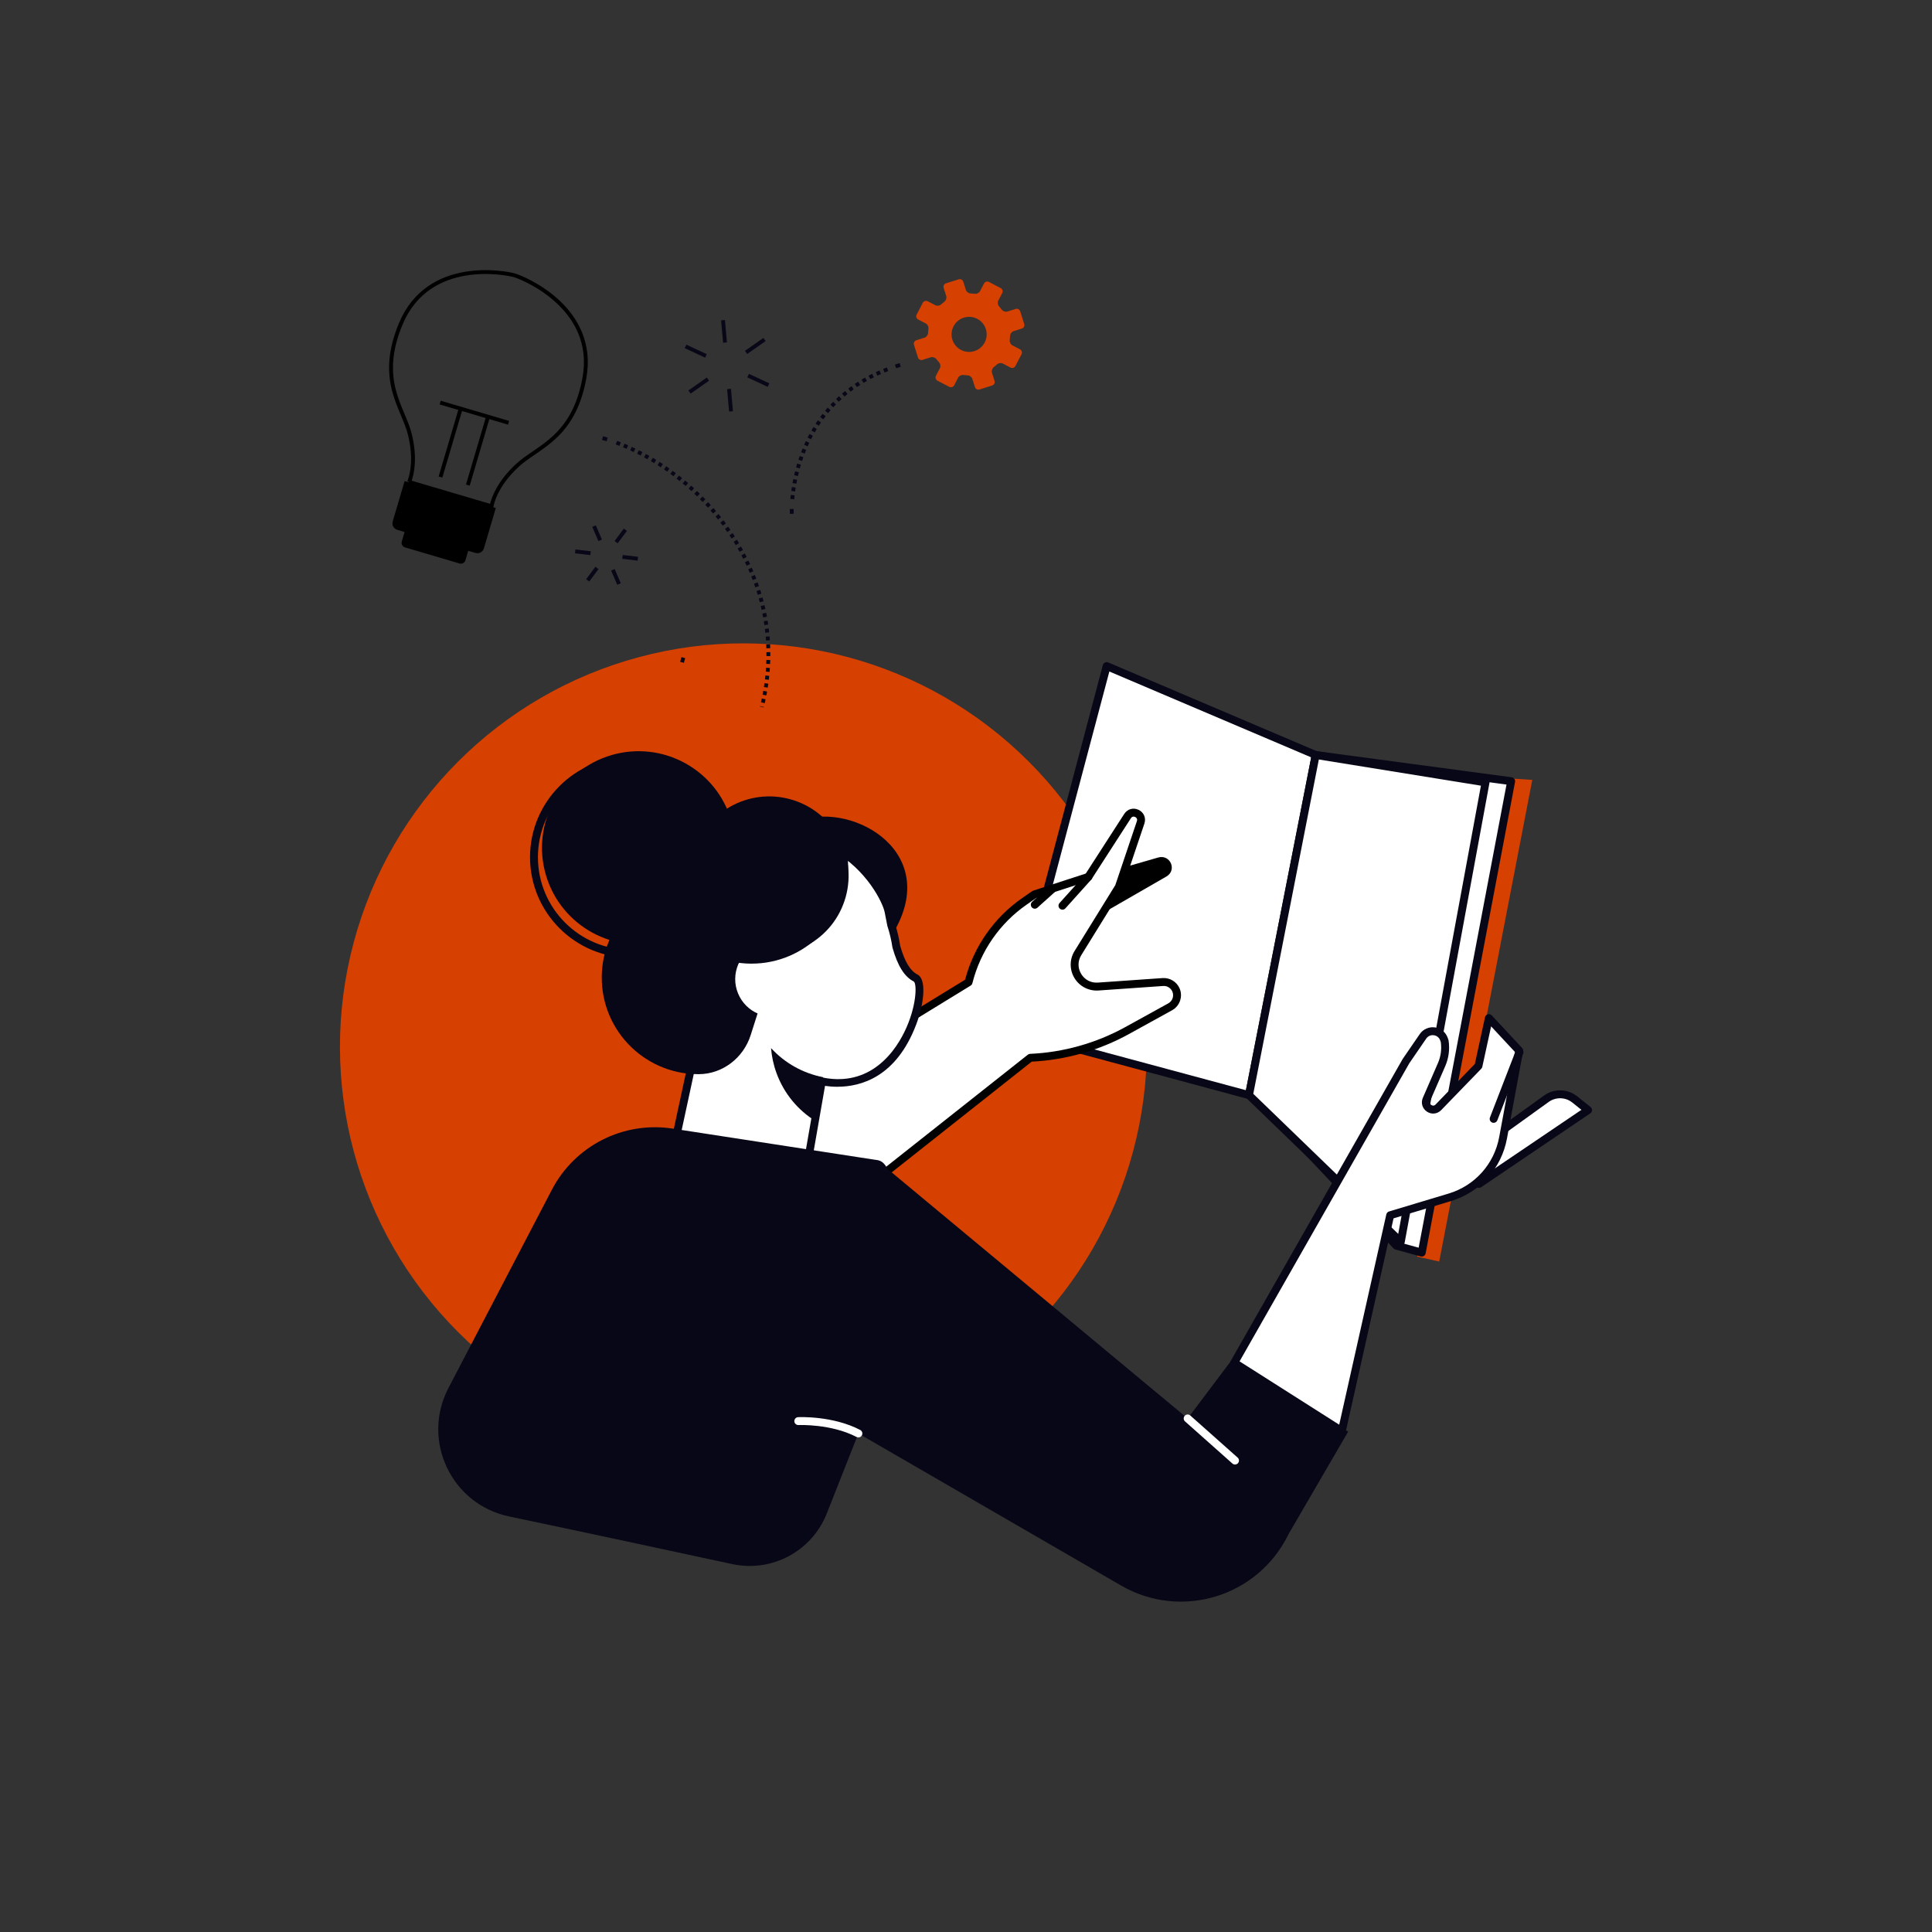
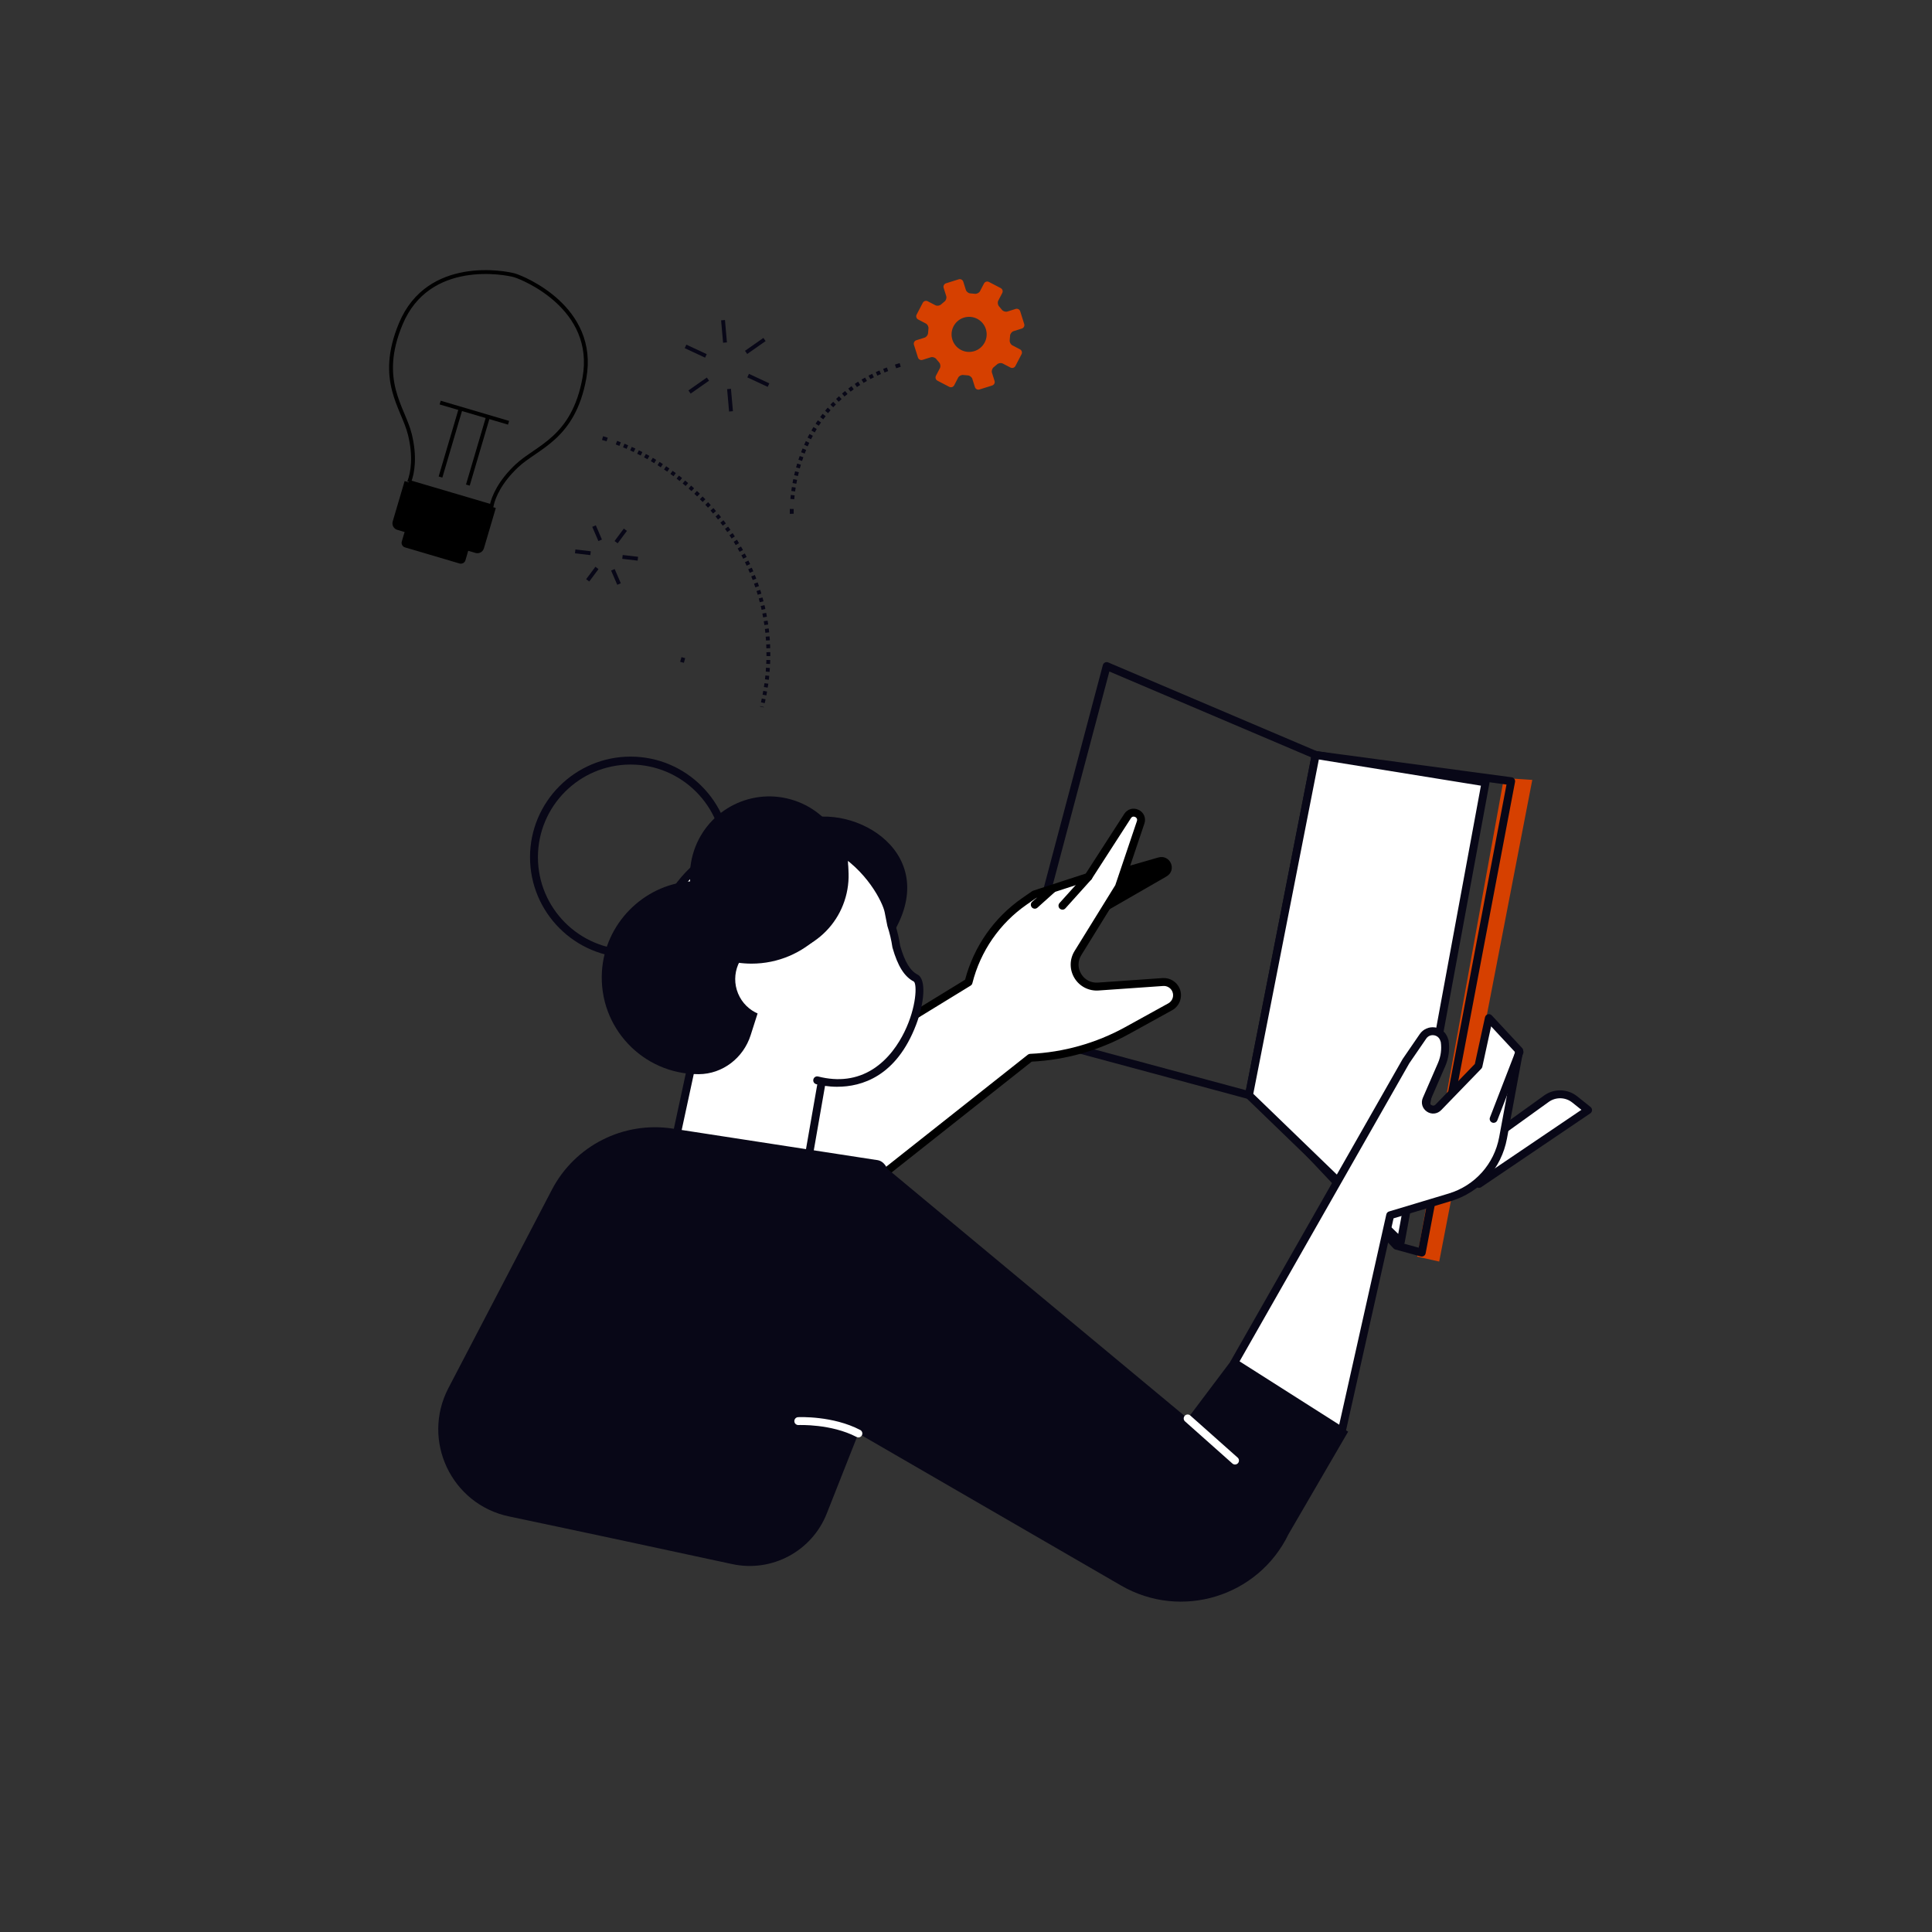
<svg xmlns="http://www.w3.org/2000/svg" id="Layer_168b01e1f75ed6" data-name="Layer 1" viewBox="0 0 1000 1000" aria-hidden="true" width="1000px" height="1000px">
  <rect x="0" y="0" width="1000" height="1000" fill="#333333" stroke="none" />
  <defs>
    <linearGradient class="cerosgradient" data-cerosgradient="true" id="CerosGradient_iddd51e7327" gradientUnits="userSpaceOnUse" x1="50%" y1="100%" x2="50%" y2="0%">
      <stop offset="0%" stop-color="#d1d1d1" />
      <stop offset="100%" stop-color="#d1d1d1" />
    </linearGradient>
    <linearGradient />
    <style>
      .cls-1-68b01e1f75ed6{
        stroke-dasharray: 2.03 2.03;
      }

      .cls-1-68b01e1f75ed6, .cls-2-68b01e1f75ed6, .cls-3-68b01e1f75ed6, .cls-4-68b01e1f75ed6{
        fill: none;
        stroke-width: 2px;
      }

      .cls-1-68b01e1f75ed6, .cls-3-68b01e1f75ed6, .cls-4-68b01e1f75ed6{
        stroke: #080717;
        stroke-miterlimit: 10;
      }

      .cls-2-68b01e1f75ed6{
        stroke: #000;
      }

      .cls-5-68b01e1f75ed6{
        fill: #d64000;
      }

      .cls-6-68b01e1f75ed6{
        fill: #080717;
      }

      .cls-3-68b01e1f75ed6{
        stroke-dasharray: 2.05 2.05;
      }

      .cls-7-68b01e1f75ed6{
        fill: #fff;
      }
    </style>
  </defs>
-   <circle class="cls-5-68b01e1f75ed6" cx="384.79" cy="541.83" r="208.83" transform="translate(-270.43 430.79) rotate(-45)" />
  <g>
    <g>
-       <polygon class="cls-7-68b01e1f75ed6" points="680.99 390.77 572.82 344.75 522.74 533.52 646.46 566.84 680.99 390.77" />
      <path class="cls-6-68b01e1f75ed6" d="M646.46,568.88c-.18,0-.36-.02-.53-.07l-123.72-33.31c-1.09-.29-1.74-1.41-1.45-2.5l50.08-188.77c.15-.57.55-1.05,1.08-1.31.53-.26,1.16-.28,1.7-.04l108.17,46.02c.89.38,1.39,1.33,1.21,2.28l-34.53,176.07c-.11.56-.45,1.04-.93,1.34-.33.2-.7.31-1.08.31ZM525.25,532.08l119.63,32.21,33.79-172.28-104.47-44.44-48.95,184.52Z" />
    </g>
    <g>
      <path d="M556.64,480.79l47.07-27.1c5.65-3.26,2.04-11.65-4.24-9.84l-47.04,13.58,4.22,23.36Z" />
      <g>
        <path class="cls-7-68b01e1f75ed6" d="M370.57,676.21l162.69-128.68c17.56-.77,34.71-5.58,50.1-14.07l22.34-12.32c3.13-1.72,4.4-5.56,2.93-8.81-1.18-2.61-3.86-4.2-6.71-4l-33.51,2.34c-9.25.65-15.35-9.45-10.47-17.34l21.21-34.29,11.25-33.38c1.42-4.22-4.35-7-6.76-3.26l-20.32,31.49-27.93,9.09-5.09,3.53c-14.5,10.05-24.74,24.99-28.98,41.92-56.37,34.53-172.76,105.84-176,107.86l45.24,59.92Z" />
        <path d="M370.57,678.25c-.61,0-1.2-.27-1.61-.78-.7-.89-.55-2.17.34-2.88l162.7-128.68c.34-.27.75-.42,1.18-.44,17.15-.75,34.17-5.53,49.2-13.82l22.34-12.32c2.18-1.2,3.08-3.91,2.05-6.18-.82-1.82-2.74-2.96-4.7-2.81l-33.51,2.34c-5.04.34-9.81-2.12-12.43-6.45-2.62-4.33-2.59-9.7.07-14l21.08-34.09,11.18-33.15c.45-1.35-.57-1.96-.89-2.12-.32-.15-1.44-.58-2.21.62l-20.32,31.49c-.25.4-.64.69-1.09.84l-27.64,9-4.85,3.36c-14.01,9.71-24.01,24.17-28.16,40.73-.13.52-.46.97-.92,1.25-40.42,24.76-172.56,105.72-175.98,107.85-.96.6-2.22.31-2.82-.65-.6-.96-.31-2.22.65-2.82,3.32-2.08,123.11-75.47,175.3-107.44,4.52-17.18,15-32.17,29.6-42.29l5.09-3.53c.16-.11.34-.2.53-.26l27.24-8.87,19.92-30.88c1.65-2.55,4.7-3.4,7.43-2.09,2.73,1.32,3.96,4.24,2.99,7.11l-11.25,33.38c-.05.15-.12.29-.2.42l-21.21,34.29c-1.88,3.04-1.9,6.68-.05,9.73,1.85,3.06,5.07,4.73,8.64,4.48l33.51-2.34c3.66-.25,7.19,1.83,8.72,5.2,1.9,4.2.23,9.23-3.81,11.45l-22.34,12.32c-15.39,8.49-32.78,13.42-50.34,14.29l-162.18,128.27c-.38.3-.82.44-1.27.44Z" />
      </g>
      <path d="M549.93,470.83c-.49,0-.98-.17-1.37-.52-.84-.76-.91-2.05-.15-2.89l13.4-14.9c.76-.84,2.05-.91,2.89-.15.84.76.91,2.05.15,2.89l-13.4,14.9c-.4.45-.96.68-1.52.68Z" />
      <path d="M535.61,470.34c-.56,0-1.12-.23-1.52-.68-.76-.84-.69-2.14.15-2.89l8.96-8.06c.84-.76,2.14-.69,2.89.15.76.84.69,2.14-.15,2.89l-8.96,8.06c-.39.35-.88.53-1.37.53Z" />
    </g>
    <g>
      <path class="cls-7-68b01e1f75ed6" d="M771.85,589.25l28.58-20.57c4.41-3.18,10.4-3.03,14.65.37l6.92,5.53-56.5,38.23,6.35-23.55Z" />
      <path class="cls-6-68b01e1f75ed6" d="M765.5,614.85c-.42,0-.83-.13-1.19-.38-.7-.5-1.01-1.37-.79-2.2l6.35-23.55c.12-.45.4-.85.78-1.13l28.58-20.57c5.13-3.7,12.17-3.52,17.12.43l6.92,5.53c.51.41.79,1.03.77,1.68-.03.65-.36,1.25-.9,1.61l-56.5,38.23c-.35.24-.75.35-1.15.35ZM773.63,590.49l-4.73,17.54,49.64-33.59-4.75-3.79c-3.52-2.81-8.52-2.93-12.17-.3l-27.99,20.15Z" />
    </g>
    <polygon class="cls-5-68b01e1f75ed6" points="778.4 402.74 733.51 650.42 744.93 652.98 793.11 403.67 778.4 402.74" />
    <g>
-       <polygon class="cls-7-68b01e1f75ed6" points="680.99 390.77 652.05 569.71 722.8 644.77 735.88 648.35 782.16 404.34 680.99 390.77" />
      <path class="cls-6-68b01e1f75ed6" d="M735.88,650.4c-.18,0-.36-.02-.54-.07l-13.08-3.58c-.36-.1-.69-.3-.95-.57l-70.74-75.06c-.44-.46-.63-1.1-.53-1.73l28.94-178.94c.18-1.09,1.19-1.85,2.29-1.7l101.17,13.57c.56.07,1.06.38,1.39.83.33.46.46,1.03.35,1.58l-46.28,244.01c-.11.56-.44,1.05-.93,1.35-.33.2-.7.31-1.08.31ZM723.9,642.95l10.39,2.85,45.47-239.71-97.06-13.02-28.46,175.98,69.66,73.91Z" />
    </g>
    <g>
      <polygon class="cls-7-68b01e1f75ed6" points="680.99 390.77 646.46 566.84 725.04 642.78 768.9 404.96 680.99 390.77" />
      <path class="cls-6-68b01e1f75ed6" d="M725.04,644.83c-.52,0-1.04-.2-1.42-.57l-78.57-75.94c-.5-.48-.72-1.19-.59-1.87l34.53-176.07c.21-1.08,1.23-1.81,2.34-1.63l87.91,14.19c.54.09,1.03.39,1.35.84.32.45.44,1.01.34,1.55l-43.87,237.81c-.14.74-.67,1.35-1.39,1.58-.2.07-.41.1-.62.1ZM648.69,566.14l75.03,72.52,42.8-232-83.89-13.55-33.93,173.03Z" />
    </g>
    <g>
      <path class="cls-7-68b01e1f75ed6" d="M747.4,537.9l.35,1.02c.61,4.11.06,8.31-1.6,12.12l-7.82,18c-1.67,3.84,3.24,7.12,6.15,4.11l20.76-21.44,5.38-24.74,15.71,16.88-8.36,45.11c-2.71,14.62-13.36,26.49-27.59,30.77l-30.83,9.27-25.03,111.7-55.67-35.39,88.93-156.15,8.74-12.74c2.86-4.16,9.24-3.29,10.88,1.48Z" />
      <path class="cls-6-68b01e1f75ed6" d="M694.53,742.75c-.38,0-.77-.11-1.1-.32l-55.67-35.39c-.92-.59-1.22-1.79-.68-2.74l88.93-156.15,8.84-12.89c1.76-2.57,4.75-3.9,7.86-3.48,3.09.42,5.63,2.51,6.64,5.46l.35,1.02c.04.12.07.24.09.36.67,4.49.07,9.07-1.74,13.23l-7.82,18c-.53,1.22.34,1.92.62,2.1.28.19,1.26.72,2.18-.23l20.35-21.02,5.26-24.17c.16-.74.73-1.34,1.46-1.54.74-.2,1.52.02,2.04.58l15.71,16.88c.44.47.63,1.13.51,1.77l-8.36,45.11c-2.86,15.44-13.98,27.84-29.01,32.36l-29.69,8.93-24.77,110.53c-.15.65-.6,1.19-1.22,1.44-.25.1-.52.15-.78.15ZM641.6,704.63l51.57,32.79,24.39-108.86c.16-.72.7-1.3,1.41-1.51l30.83-9.27c13.56-4.08,23.59-15.26,26.17-29.19l8.17-44.09-12.34-13.26-4.55,20.92c-.08.37-.27.72-.53.99l-20.76,21.44c-1.99,2.05-5.03,2.38-7.4.78-2.37-1.59-3.23-4.52-2.1-7.14l7.82-18c1.48-3.41,1.99-7.14,1.47-10.82l-.29-.84s0,0,0,0c-.51-1.5-1.75-2.52-3.32-2.73-1.56-.22-3.04.44-3.93,1.74l-8.74,12.74-87.87,154.31Z" />
    </g>
    <g>
      <path class="cls-7-68b01e1f75ed6" d="M773.11,579.13l13.38-34.61-13.38,34.61Z" />
      <path class="cls-6-68b01e1f75ed6" d="M773.11,581.18c-.25,0-.5-.05-.74-.14-1.06-.41-1.58-1.59-1.17-2.65l13.38-34.61c.41-1.06,1.6-1.58,2.65-1.17,1.06.41,1.58,1.59,1.17,2.65l-13.38,34.61c-.31.81-1.09,1.31-1.91,1.31Z" />
    </g>
    <g>
      <path class="cls-6-68b01e1f75ed6" d="M461.05,484.94c27.76-43.03-18.74-69.75-46.38-60.42-2.51.85-5.25.29-7.8.61-1.41,3.52-2.13,7.22-2.01,11.03.65,21.19,31.27,71.38,56.18,48.77Z" />
      <g>
        <g>
          <polygon class="cls-7-68b01e1f75ed6" points="341.56 627.47 416.61 610.03 428.98 539.08 363.11 527.6 341.56 627.47" />
          <path class="cls-6-68b01e1f75ed6" d="M341.56,629.52c-.53,0-1.05-.21-1.44-.59-.5-.49-.71-1.21-.57-1.89l21.55-99.87c.23-1.07,1.25-1.76,2.35-1.59l65.86,11.49c1.11.2,1.86,1.26,1.67,2.37l-12.37,70.94c-.14.81-.75,1.46-1.55,1.64l-75.04,17.44c-.15.04-.31.05-.46.05ZM364.7,529.95l-20.46,94.79,70.58-16.41,11.78-67.59-61.91-10.8Z" />
        </g>
        <g>
          <path class="cls-7-68b01e1f75ed6" d="M359.61,545.05c-7.2-6.8-13.01-15.39-16.67-25.4-12.28-33.54,4.38-69.62,36.57-82.25,52.83-20.72,78.41,23.99,80.39,34.34.47,2.43.92,4.77,1.38,7.04,1.22,3.71,2.09,7.46,2.64,11.2,2.25,7.89,5.17,13.75,10.05,16.28,7.47,3.88-6.01,64.3-50.99,52.92l-63.37-14.13Z" />
          <path class="cls-6-68b01e1f75ed6" d="M433.44,562.51c-4.71,0-8.61-.75-10.96-1.34-1.1-.28-1.76-1.39-1.48-2.49.28-1.1,1.39-1.77,2.49-1.48,10.5,2.66,19.97,1.42,28.13-3.69,8.35-5.22,13.56-13.39,16.47-19.32,6.39-13.03,6.57-24.84,4.92-26.12-4.9-2.55-8.31-7.95-11.05-17.52-.02-.09-.04-.18-.06-.27-.53-3.65-1.39-7.3-2.56-10.86-.02-.07-.05-.15-.06-.23-.46-2.28-.92-4.63-1.39-7.06-.93-4.86-9.32-22.09-26.7-31.67-14.87-8.19-32-8.58-50.94-1.15-31.65,12.42-47.21,47.4-35.4,79.64,3.47,9.49,8.91,17.77,16.16,24.61.82.78.86,2.07.08,2.89-.78.82-2.07.86-2.9.08-7.71-7.28-13.5-16.09-17.19-26.18-12.58-34.35,4.01-71.63,37.75-84.86,20.12-7.89,38.43-7.42,54.41,1.38,17.48,9.63,27.35,27.21,28.75,34.48.46,2.38.9,4.68,1.36,6.9,1.21,3.7,2.1,7.5,2.66,11.29,2.39,8.31,5.16,12.91,8.99,14.9,4.78,2.48,3.38,15.14-.73,25.93-10.25,26.93-28.33,32.13-40.76,32.13Z" />
        </g>
-         <path class="cls-6-68b01e1f75ed6" d="M426.08,557.56l-3.96,22.71c-9-5.58-16.27-14.09-20.19-24.81-1.57-4.28-2.49-8.65-2.84-12.98,7.16,7.83,16.67,13.09,26.98,15.08Z" />
      </g>
      <path class="cls-6-68b01e1f75ed6" d="M232.1,718.47l53.55-102.66c11.92-22.85,37.06-35.57,62.53-31.65l105.63,16.27c23.5,1.98-9.51,141.53-9.51,141.53l-16.36,41.42c-7.72,19.54-28.42,30.62-48.95,26.19-31.52-6.8-78.2-16.83-115.49-24.66-29.9-6.27-45.53-39.35-31.4-66.44Z" />
-       <circle class="cls-6-68b01e1f75ed6" cx="330.55" cy="438.82" r="50" transform="translate(-109.6 110.04) rotate(-16.25)" />
      <path class="cls-6-68b01e1f75ed6" d="M326.38,495.72c-28.7,0-52.04-23.35-52.04-52.05s23.35-52.05,52.04-52.05,52.04,23.35,52.04,52.05-23.35,52.05-52.04,52.05ZM326.38,395.73c-26.44,0-47.95,21.51-47.95,47.95s21.51,47.95,47.95,47.95,47.95-21.51,47.95-47.95-21.51-47.95-47.95-47.95Z" />
      <path class="cls-6-68b01e1f75ed6" d="M405.57,482.46c-9.05-16.93-27.55-28.04-48.46-26.28-24.43,2.06-44.03,22.16-45.55,46.62-1.8,29.06,21.23,53.19,49.9,53.19.08,0,.16,0,.24,0,12.32-.06,23.07-8.41,26.82-20.14l17.05-53.39Z" />
      <circle class="cls-6-68b01e1f75ed6" cx="398.15" cy="453.25" r="41.06" transform="translate(-145.91 713.93) rotate(-74.3)" />
      <circle class="cls-7-68b01e1f75ed6" cx="399.98" cy="506.8" r="19.43" transform="translate(-163.5 191.64) rotate(-22.5)" />
      <path class="cls-6-68b01e1f75ed6" d="M374.22,489.77c0,2.35.17,4.66.49,6.93,4.53,1.35,9.32,2.08,14.28,2.08,27.61,0,50-22.38,50-50,0-2.35-.17-4.66-.49-6.93-4.53-1.35-9.32-2.08-14.28-2.08-27.61,0-50,22.38-50,50Z" />
    </g>
    <path class="cls-6-68b01e1f75ed6" d="M637.13,704.44l60.67,36.57-30.88,53.1c-15.68,32.36-55.54,44.57-86.65,26.56l-135.95-78.71,9.51-141.53,160.91,133.77,22.4-29.76Z" />
    <path class="cls-7-68b01e1f75ed6" d="M639.24,758.03c-.48,0-.97-.17-1.36-.52l-24.51-21.79c-.85-.75-.92-2.05-.17-2.89.75-.84,2.04-.92,2.89-.17l24.51,21.79c.85.75.92,2.05.17,2.89-.4.45-.97.69-1.53.69Z" />
    <path class="cls-7-68b01e1f75ed6" d="M444.3,744c-.32,0-.64-.07-.95-.23-13.18-6.88-29.89-6.18-30.06-6.16-1.13.02-2.09-.82-2.14-1.95-.05-1.13.82-2.09,1.95-2.14.74-.03,17.99-.77,32.15,6.63,1,.52,1.39,1.76.87,2.76-.37.7-1.08,1.1-1.82,1.1Z" />
  </g>
  <path class="cls-5-68b01e1f75ed6" d="M525.7,159.9l-4.25,1.34c-.99.31-2.3-.11-2.91-.95l-1.39-1.67c-.71-.75-.92-2.1-.44-3.02l2.06-3.95c.48-.92.12-2.06-.8-2.53l-6.11-3.19c-.91-.47-2.06-.11-2.54.8l-2.06,3.96c-.48.92-1.7,1.53-2.73,1.37l-2.16-.19c-1.03-.01-2.13-.83-2.44-1.82l-1.34-4.25c-.31-.98-1.38-1.54-2.36-1.23l-6.58,2.07c-.98.31-1.53,1.38-1.22,2.36l1.34,4.25c.31.99-.12,2.29-.97,2.89l-1.67,1.4c-.75.72-2.1.92-3.01.44l-3.96-2.06c-.91-.47-2.05-.11-2.53.8l-3.19,6.12c-.47.91-.12,2.05.8,2.53l3.95,2.06c.92.48,1.53,1.7,1.37,2.72l-.19,2.17c-.01,1.04-.84,2.13-1.83,2.45l-4.26,1.34c-.98.31-1.54,1.37-1.22,2.36l2.07,6.57c.31.99,1.38,1.54,2.36,1.23l4.26-1.34c.99-.31,2.29.12,2.9.95l1.4,1.67c.72.74.91,2.1.44,3.02l-2.06,3.95c-.47.91-.11,2.06.8,2.53l6.12,3.18c.91.48,2.05.12,2.53-.8l2.06-3.96c.47-.91,1.69-1.53,2.72-1.37l2.17.19c1.04.02,2.14.84,2.45,1.83l1.34,4.25c.31.99,1.37,1.54,2.35,1.23l6.58-2.07c.98-.31,1.54-1.37,1.23-2.36l-1.34-4.25c-.31-.99.12-2.29.95-2.9l1.66-1.4c.75-.72,2.1-.91,3.02-.43l3.96,2.06c.92.48,2.06.12,2.54-.8l3.18-6.11c.48-.92.12-2.06-.8-2.53l-3.95-2.06c-.92-.48-1.53-1.71-1.37-2.73l.18-2.17c.01-1.03.84-2.13,1.84-2.45l4.25-1.34c.99-.31,1.54-1.37,1.23-2.36l-2.07-6.57c-.31-.98-1.37-1.54-2.36-1.23ZM504.34,181.73c-4.79,1.51-9.89-1.15-11.39-5.93-1.51-4.79,1.15-9.88,5.94-11.39,4.78-1.5,9.88,1.15,11.39,5.93,1.51,4.78-1.16,9.88-5.93,11.39Z" />
  <path class="cls-4-68b01e1f75ed6" d="M409.81,265.94s-.04-.9-.01-2.5" />
  <path class="cls-3-68b01e1f75ed6" d="M410.09,258.32c1.41-16.02,9.25-52.92,51-67.83" />
  <path class="cls-4-68b01e1f75ed6" d="M463.54,189.65c.79-.26,1.59-.51,2.4-.75" />
  <line class="cls-4-68b01e1f75ed6" x1="297.72" y1="285.4" x2="305.68" y2="286.33" />
  <line class="cls-4-68b01e1f75ed6" x1="322.19" y1="288.26" x2="330.16" y2="289.19" />
  <line class="cls-4-68b01e1f75ed6" x1="304.19" y1="300.4" x2="308.98" y2="293.96" />
  <line class="cls-4-68b01e1f75ed6" x1="318.9" y1="280.63" x2="323.69" y2="274.19" />
  <line class="cls-4-68b01e1f75ed6" x1="307.47" y1="272.3" x2="310.64" y2="279.66" />
  <line class="cls-4-68b01e1f75ed6" x1="317.23" y1="294.93" x2="320.41" y2="302.29" />
  <g>
    <line class="cls-4-68b01e1f75ed6" x1="378.37" y1="212.92" x2="377.35" y2="201.33" />
    <line class="cls-4-68b01e1f75ed6" x1="375.26" y1="177.31" x2="374.24" y2="165.72" />
    <line class="cls-4-68b01e1f75ed6" x1="397.78" y1="199.33" x2="387.23" y2="194.42" />
    <line class="cls-4-68b01e1f75ed6" x1="365.38" y1="184.22" x2="354.84" y2="179.3" />
    <line class="cls-4-68b01e1f75ed6" x1="356.9" y1="202.91" x2="366.43" y2="196.23" />
    <line class="cls-4-68b01e1f75ed6" x1="386.18" y1="182.4" x2="395.71" y2="175.73" />
  </g>
  <path class="cls-2-68b01e1f75ed6" d="M211.79,249.47l42.59,12.57c1.1-5.15,4.51-12.78,13.06-20.85,10.54-9.96,29.36-14.14,35.04-45.48,6.64-36.6-32.09-51.98-35.88-53.1h0s-.04-.02-.11-.04c-.07-.02-.11-.04-.11-.04h0c-4.52-1.32-44.67-9.22-58.96,25.12-12.24,29.41,1.28,43.14,4.73,57.22,2.79,11.42,1.52,19.68-.36,24.6Z" />
  <path d="M204.84,255.46h49.21v21.78c0,1.94-1.57,3.51-3.51,3.51h-42.2c-1.94,0-3.51-1.57-3.51-3.51v-21.78h0Z" transform="translate(85.27 -53.98) rotate(16.44)" />
  <path d="M209.05,270.21h34.34v15.2c0,1.35-1.1,2.45-2.45,2.45h-29.44c-1.35,0-2.45-1.1-2.45-2.45v-15.2h0Z" transform="translate(88.24 -52.62) rotate(16.44)" />
  <line class="cls-2-68b01e1f75ed6" x1="228" y1="246.91" x2="238.45" y2="211.51" />
  <line class="cls-2-68b01e1f75ed6" x1="242.16" y1="251.09" x2="252.61" y2="215.69" />
  <line class="cls-2-68b01e1f75ed6" x1="227.83" y1="208.38" x2="263.23" y2="218.83" />
  <path class="cls-4-68b01e1f75ed6" d="M311.87,226.75c.8.23,1.6.47,2.4.73" />
  <path class="cls-1-68b01e1f75ed6" d="M319.08,229.12c48.12,17.77,91.24,72.62,75.25,136.8" />
  <path class="cls-4-68b01e1f75ed6" d="M353.69,340.39c-.22.8-.45,1.61-.68,2.42" />
</svg>